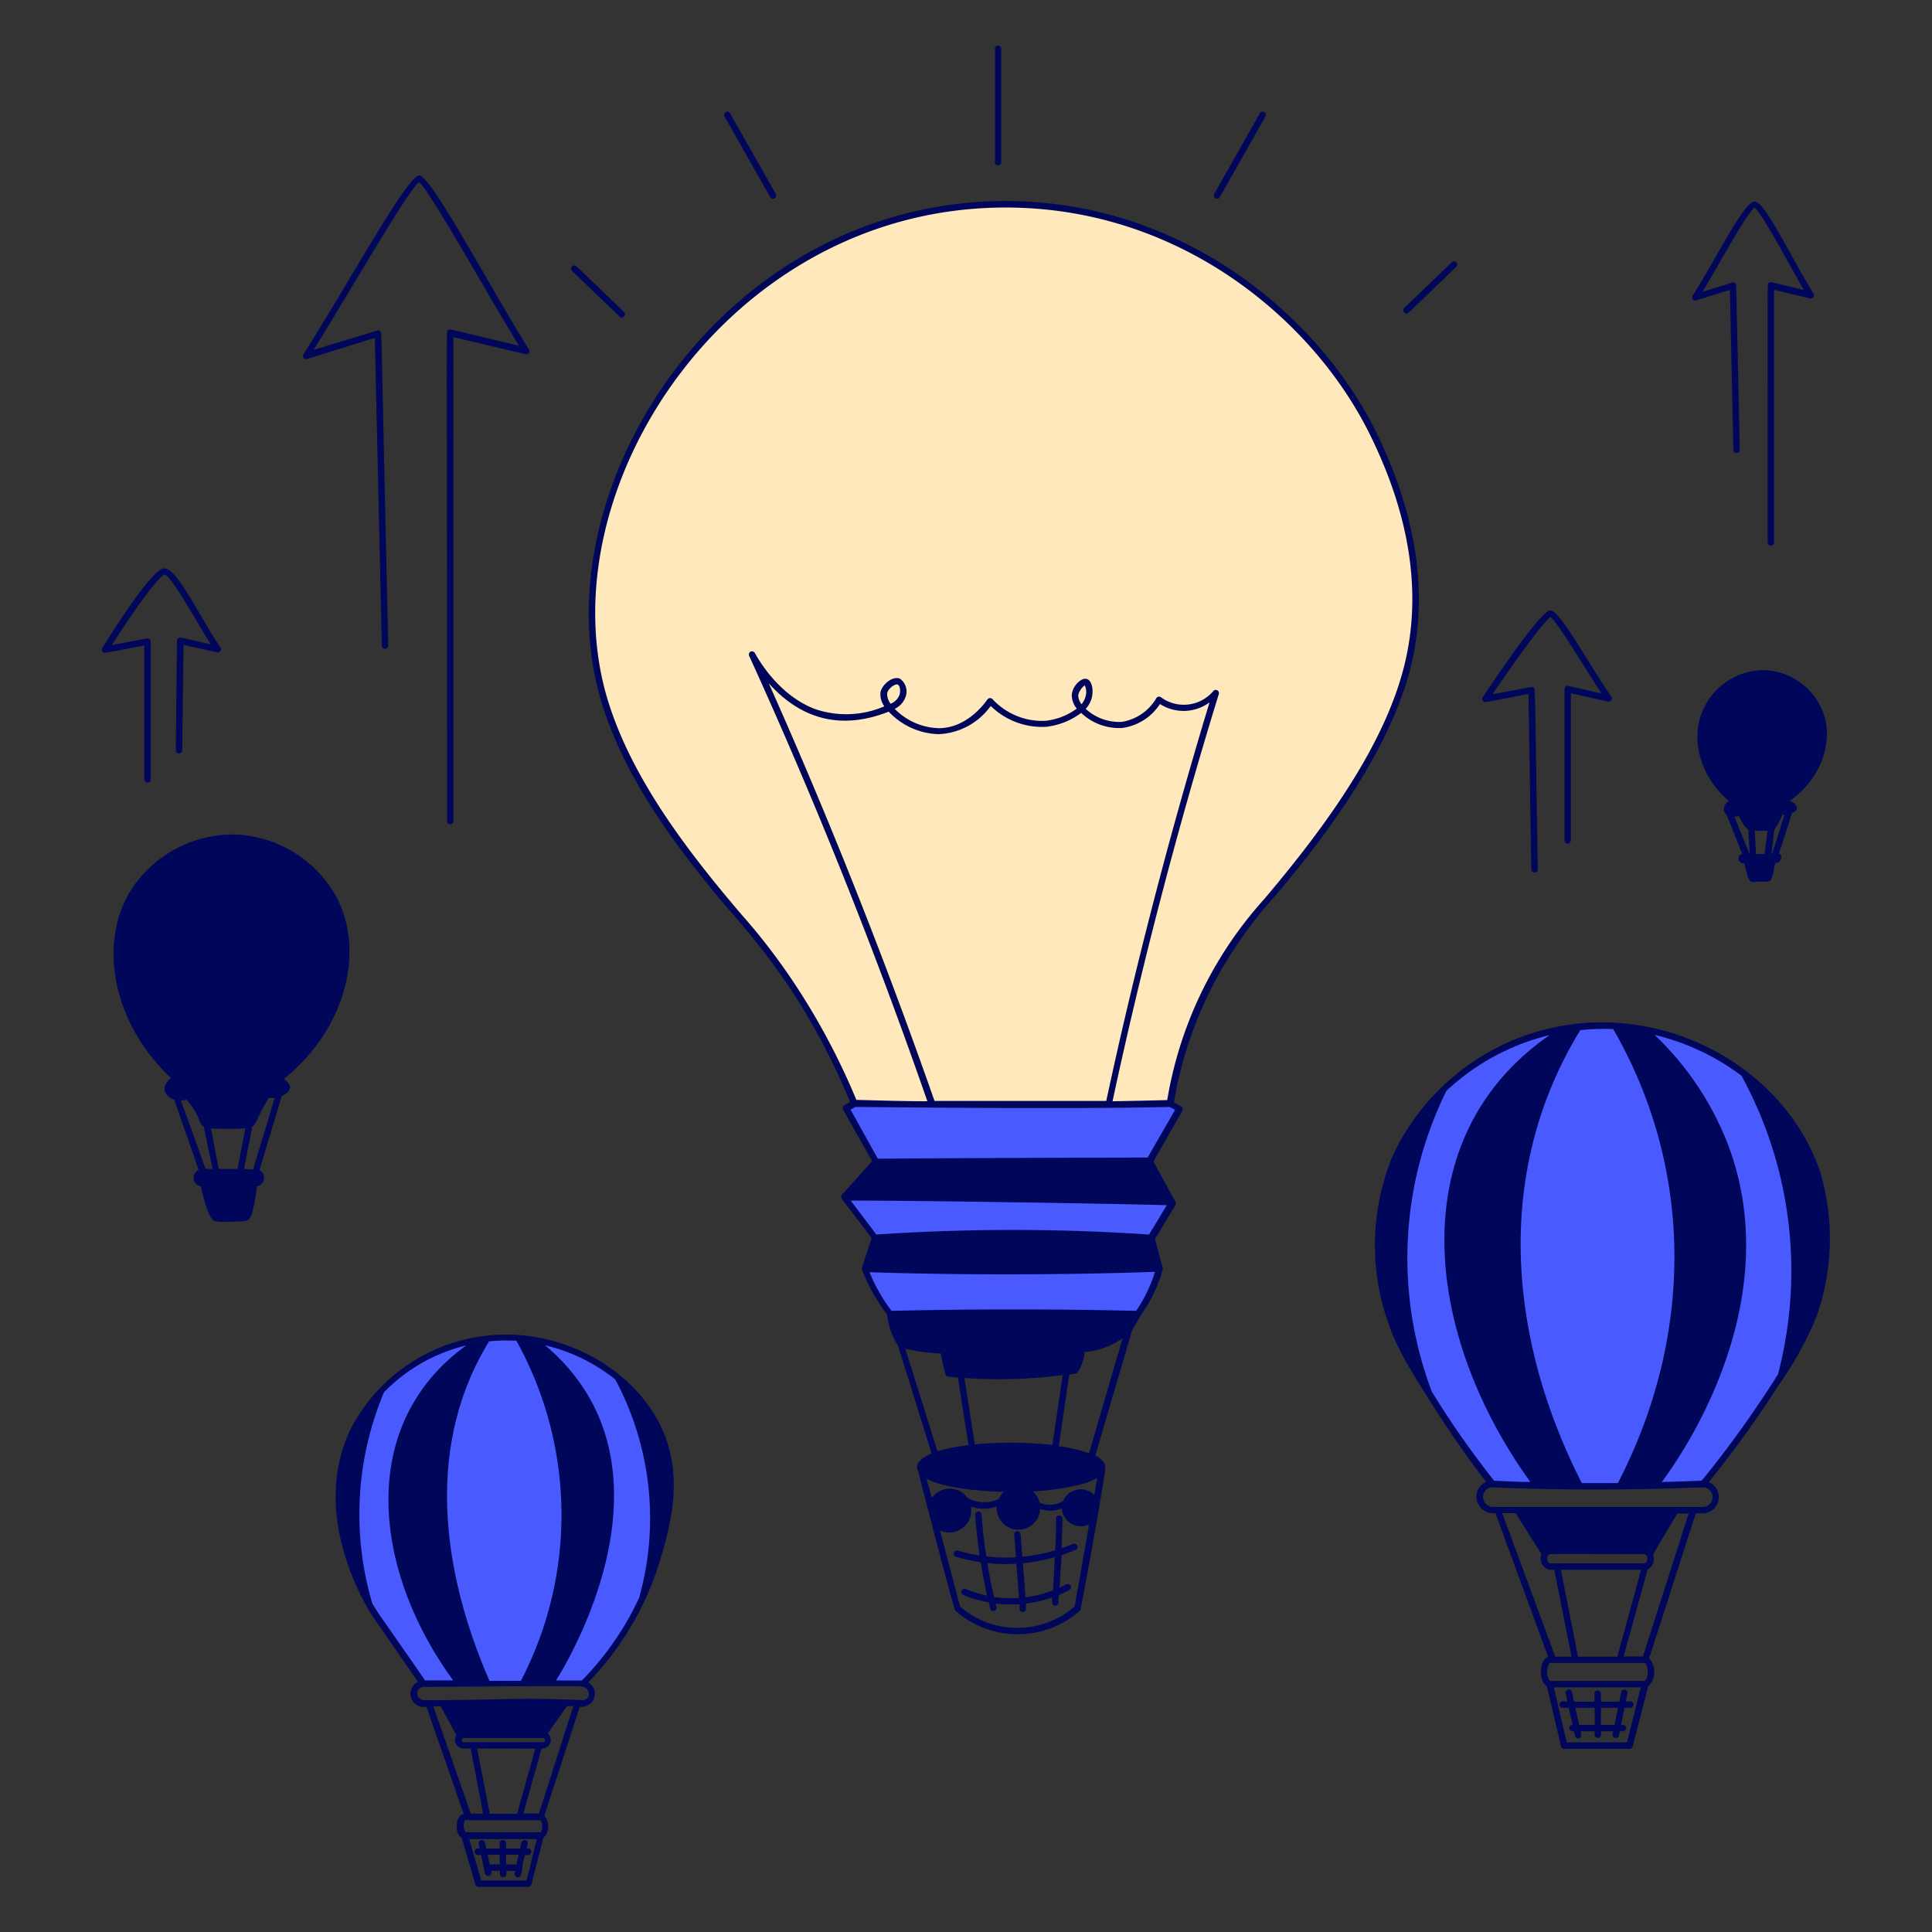
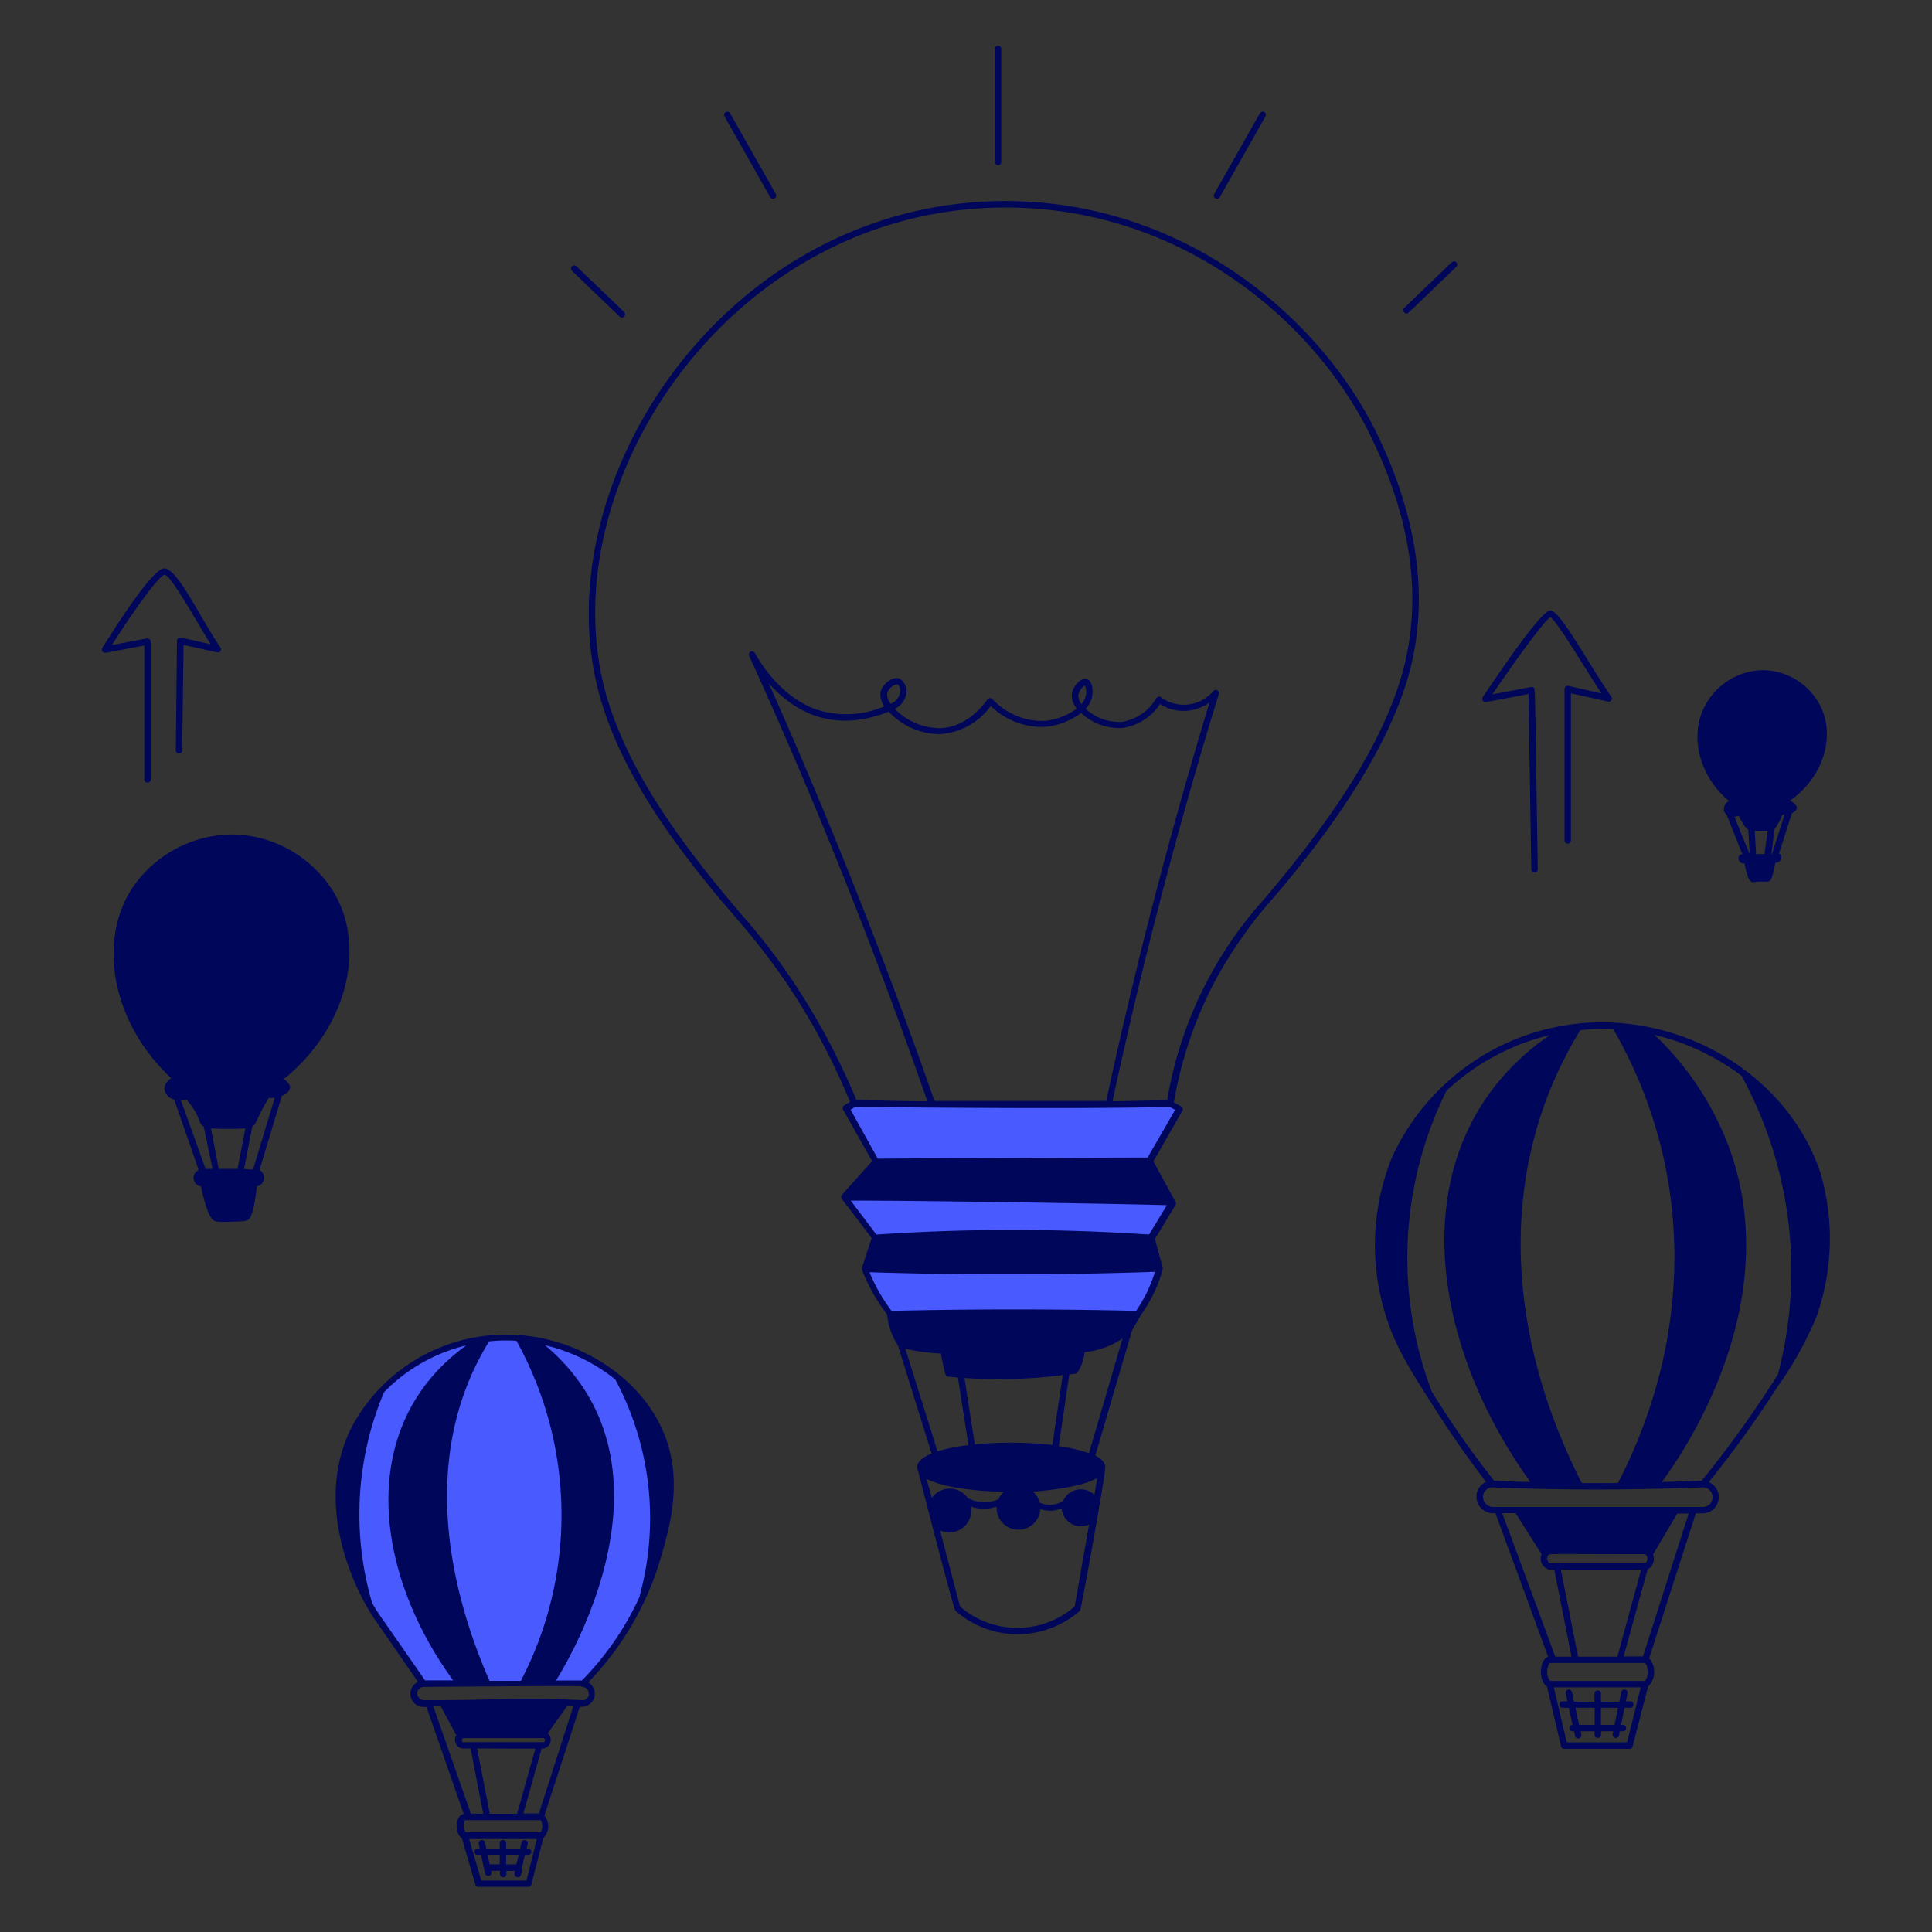
<svg xmlns="http://www.w3.org/2000/svg" viewBox="0 0 400 400">
  <rect x="0" y="0" width="400" height="400" fill="#333333" stroke="none" />
  <g transform="matrix(2,0,0,2,0,0)">
    <g>
-       <path d="M154.48,153.61a88.83,88.83,0,0,1-5.36-7.51c-2.48-3.89-4.16-6.52-5.2-9.56-.4-1.18-2.88-8.82.47-16.59a23.68,23.68,0,0,1,21.33-13.78c10.24-.09,19.58,6.67,22.42,15.38,2.29,7-.09,13.78-.38,14.6-.8,2.2-1.89,3.91-4,7.24a109.4,109.4,0,0,1-7.41,10.22Z" style="fill: #495aff" />
      <path d="M43.82,174.33l-4.94-7.17c-.92-1.33-6.53-10.6-2.19-19.27a17.74,17.74,0,0,1,16-9.4c7,.11,13.72,4.45,15.92,10.49,1.73,4.74.3,9.5-.75,12.9a30.76,30.76,0,0,1-7.55,12.45Z" style="fill: #495aff" />
-       <path d="M88.45,114.21c10.86.27,22,.26,32.7,0a42,42,0,0,1,4.43-13.07,45.89,45.89,0,0,1,6.19-8.61c3.11-3.72,11.39-13.61,13.88-23.39,2.83-11.1-2-21.21-3.32-23.92-6.39-13.29-21.14-24.4-39-24.07-28.09.53-46.79,29-41,50.56C64.68,80.35,71,88.12,74.19,92.12,77.16,95.79,83.4,101.89,88.45,114.21Z" style="fill: #FFE8BB" />
      <path d="M121.15,114.21l1,.5L119,120.12c-4.65,0-23.52.08-28.31.12l-3.08-5.53.85-.5C98.86,114.46,110.31,114.48,121.15,114.21Z" style="fill: #495aff" />
      <path d="M87.4,123.92l3.17,4.19a206.18,206.18,0,0,1,28.56,0l2.21-3.66C116.28,124.29,93.49,123.91,87.4,123.92Z" style="fill: #495aff" />
      <path d="M89.51,131.31a17.79,17.79,0,0,0,2.62,4.63c8.43-.2,17.19-.2,25.65,0a14.61,14.61,0,0,0,2.22-4.63C110.31,131.64,99.67,131.66,89.51,131.31Z" style="fill: #495aff" />
      <path d="M17,58.84c-1.17,0-4.87,5.76-6.41,8.24a.34.34,0,0,0,.35.5l4-.76V80.68a.34.34,0,0,0,.34.34.33.33,0,0,0,.32-.34V66.42a.35.35,0,0,0-.41-.33l-3.61.69c2.23-3.52,4.83-7.15,5.44-7.27s3.33,4.88,4.8,7.19L18.73,66a.34.34,0,0,0-.41.32L18.2,77.66a.33.33,0,0,0,.33.34.33.33,0,0,0,.33-.33L19,66.76l3.47.77A.33.33,0,0,0,22.8,67C20.77,64.06,18.39,58.84,17,58.84Z" style="fill: #00065a" />
      <path d="M153.86,72.68l4.37-.84.29,18.2a.34.34,0,0,0,.67,0c-.32-19.87-.25-18.7-.43-18.85a.36.36,0,0,0-.27-.07l-4,.76c2.54-3.74,5.31-7.53,6-8,.76.5,3.6,5.34,5.3,7.91L162.36,71a.33.33,0,0,0-.4.33V87a.33.33,0,1,0,.66,0V71.77l3.83.85a.33.33,0,0,0,.34-.52c-2.4-3.46-5.28-8.91-6.31-8.91-.62,0-3,3-7,9A.34.34,0,0,0,153.86,72.68Z" style="fill: #00065a" />
-       <path d="M39.53,66.83a.33.33,0,1,0,.66,0c-.61-26.58-.66-31.46-.74-32.35a.29.29,0,0,0-.39-.26l-6.6,2c3.59-5.73,9.71-16.44,10.91-17.36,1.17.91,7,11.49,10.36,16.93l-7.06-1.68c-.21,0-.37,0-.39.36-.06,1.39,0,9.1,0,50.54a.33.33,0,1,0,.66,0V34.9l7.44,1.76a.33.33,0,0,0,.36-.5c-4.27-6.87-10.13-18-11.35-18S35.92,29.6,31.42,36.66a.33.33,0,0,0,.38.5l7-2.18Z" style="fill: #00065a" />
-       <path d="M175.58,31.1l3.5-1.09.36,16.56a.33.33,0,1,0,.66,0l-.37-17a.32.32,0,0,0-.43-.31l-3.06.95c1.75-2.89,4.61-8.2,5.39-8.71.76.5,3.48,5.75,5.12,8.52l-3.35-.8a.31.31,0,0,0-.29.06c-.19.15-.12-1.57-.12,26.88a.33.33,0,1,0,.66,0V30l3.72.89a.33.33,0,0,0,.36-.5c-2.37-3.82-5-9.53-6.1-9.53s-4.07,6.09-6.43,9.79A.33.33,0,0,0,175.58,31.1Z" style="fill: #00065a" />
      <path d="M103.32,17.11a.34.34,0,0,0,.33-.34V5A.33.33,0,0,0,103,5V16.77A.33.33,0,0,0,103.32,17.11Z" style="fill: #00065a" />
      <path d="M125.82,20.53a.33.33,0,0,0,.45-.12L131,12.05a.33.33,0,1,0-.58-.32l-4.73,8.35A.33.33,0,0,0,125.82,20.53Z" style="fill: #00065a" />
      <path d="M145.6,32.45c.19,0-.23.34,5.16-4.83a.33.33,0,0,0,0-.47.34.34,0,0,0-.47,0l-4.93,4.73A.34.34,0,0,0,145.6,32.45Z" style="fill: #00065a" />
      <path d="M79.73,20.41a.33.33,0,0,0,.58-.33l-4.73-8.35a.33.33,0,0,0-.58.32Z" style="fill: #00065a" />
      <path d="M64.15,32.78a.33.33,0,0,0,.46-.48l-4.93-4.73a.33.33,0,0,0-.46.48Z" style="fill: #00065a" />
-       <path d="M111.51,160a.34.34,0,0,0-.44-.18c-.38.17-.78.32-1.17.46,0-1,.07-2,.09-3a.34.34,0,1,0-.67,0c0,1,0,2.12-.1,3.21a17.69,17.69,0,0,1-3.39.67l-.18-2.35a.36.36,0,0,0-.36-.31.33.33,0,0,0-.3.36l.18,2.35a17.51,17.51,0,0,1-3.07-.09c-.22-1.43-.38-2.89-.49-4.35a.33.33,0,0,0-.35-.3.33.33,0,0,0-.31.35c.1,1.41.26,2.82.46,4.21a18,18,0,0,1-2.26-.51.33.33,0,0,0-.41.22.35.35,0,0,0,.22.42,20.51,20.51,0,0,0,2.56.56c.19,1.16.41,2.32.66,3.46a13.1,13.1,0,0,1-2.21-.69.33.33,0,0,0-.43.18.34.34,0,0,0,.18.44,13,13,0,0,0,2.63.77c.05.22.1.44.16.66a.33.33,0,0,0,.64-.16l-.09-.38a13,13,0,0,0,2.49.06l0,.5a.33.33,0,1,0,.66-.05l0-.51a12.63,12.63,0,0,0,2.7-.64c0,.17,0,.33,0,.5a.34.34,0,0,0,.31.36.32.32,0,0,0,.35-.31c0-.27,0-.54.07-.81.36-.15.71-.32,1.05-.5a.33.33,0,1,0-.31-.59l-.68.34c0-.71.19-3,.21-3.37.49-.16,1-.35,1.47-.56A.32.32,0,0,0,111.51,160Zm-8.61,5.31c-.27-1.14-.5-2.32-.69-3.5a17.88,17.88,0,0,0,3,.07l.28,3.53A11.9,11.9,0,0,1,102.9,165.32Zm6.07-.67a12,12,0,0,1-2.81.71l-.27-3.52a18.66,18.66,0,0,0,3.3-.63C109.15,162.07,109.09,163.13,109,164.65Z" style="fill: #00065a" />
      <path d="M142.63,45.08c-5.93-12.33-20.39-24.6-39.32-24.26-28.48.53-47.13,29.33-41.29,51,2.36,8.72,8.57,16.41,11.91,20.54C77,96.1,83,102,88,114.07l-.6.35a.33.33,0,0,0-.12.45l3,5.33c-2.47,2.76-3.08,3.43-3.16,3.53a.34.34,0,0,0,0,.31c0,.1,0,0,3.11,4.13l-1,3.07v.15s0,0,0,.05a18.67,18.67,0,0,0,2.6,4.63,7.29,7.29,0,0,0,1.13,3.23l3.48,11.17c-.89.36-1.85,1-1.38,1.85,0,.1,3.66,14.26,3.83,14.41a9.76,9.76,0,0,0,12.92,0c.12-.11,2.68-14.4,2.58-14.62.17-.65-.42-1.13-1-1.44l3.8-12.95.9-1.57a15,15,0,0,0,1.61-2.84,12.8,12.8,0,0,0,.68-2v0a.07.07,0,0,0,0,0l-.82-3.05,2.11-3.49a.31.31,0,0,0,0-.38l-2.27-4.16,3-5.25a.34.34,0,0,0-.14-.46l-.74-.39a41.71,41.71,0,0,1,4.35-12.74A45.7,45.7,0,0,1,132,92.74C135.16,89,143.46,79.07,146,69.23,147.87,61.77,146.75,53.65,142.63,45.08ZM93.72,139.62a20.09,20.09,0,0,0,3.69.5,18.18,18.18,0,0,0,.46,2.15.33.33,0,0,0,.29.24q.5.06,1,.09l1.1,7a18.36,18.36,0,0,0-3.21.64Zm7.19,9.9-1.07-6.87a51.92,51.92,0,0,0,10.17-.3l-1.07,7.23A39.76,39.76,0,0,0,100.91,149.52Zm-5,3.56c1.56.83,4.72,1.28,8,1.35a2.29,2.29,0,0,0-.54.76,3.57,3.57,0,0,1-3.2-.12,2.25,2.25,0,0,0-3.7,0Zm15.34,13.22a9.05,9.05,0,0,1-11.87,0l-2.07-7.88a2.27,2.27,0,0,0,3.2-2.46,4.11,4.11,0,0,0,2.66,0,2.26,2.26,0,0,0,4.52.26,3.14,3.14,0,0,0,2.22-.07,2,2,0,0,0,2.83,1.67ZM113.59,153l-.3,1.75a2,2,0,0,0-3.24.63,2.56,2.56,0,0,1-2.43.17,2.18,2.18,0,0,0-.7-1.14C109.76,154.2,112.34,153.73,113.59,153Zm-.86-2.56a15.25,15.25,0,0,0-3.13-.73l1.09-7.42c.65-.09.77-.08.87-.24a4.75,4.75,0,0,0,.72-2.08,8.27,8.27,0,0,0,3.93-1.42Zm6.82-18.74a14.78,14.78,0,0,1-1.94,4c-8.78-.21-17.36-.19-25.32,0a17.88,17.88,0,0,1-2.28-4C99.4,132,109.74,132,119.55,131.66Zm1.22-6.9-1.82,3a209.4,209.4,0,0,0-28.23,0l-2.65-3.51C93.94,124.26,115.91,124.61,120.77,124.76Zm.88-9.91-2.85,4.94c-4.58,0-23.2.07-27.93.12l-2.82-5.08.49-.28c.93,0,22,.26,32.54,0ZM92,73.67A7.34,7.34,0,0,0,97.17,76a7,7,0,0,0,5.39-2.92,7.58,7.58,0,0,0,5.71,2.16,7.39,7.39,0,0,0,3.65-1.44,5.72,5.72,0,0,0,4.26,1.56,5.57,5.57,0,0,0,3.9-2.48,4.53,4.53,0,0,0,5.13-.17c-4.12,13.58-7.82,27.85-10.69,41.26-3.26,0-15.18,0-17.78,0C91.62,99.34,85.86,84.8,79.58,70.73,82.86,74.41,87,75.64,92,73.67Zm-.16-1.9c.09-.5.81-1,1.07-.91s.34.63.2,1.09a1.62,1.62,0,0,1-.91.9A1.59,1.59,0,0,1,91.84,71.77Zm19.78.18a1.77,1.77,0,0,1,.67-1A1.56,1.56,0,0,1,112.4,72a2.1,2.1,0,0,1-.44.9A1.51,1.51,0,0,1,111.62,72Zm33.71-2.89c-2.22,8.71-8.89,17.43-14.5,24.06a41.11,41.11,0,0,0-10,20.76c-1.87.05-3.76.09-5.66.12,2.82-13.18,6.58-27.83,11-42.15a.33.33,0,0,0-.56-.32,4,4,0,0,1-5.43.65.33.33,0,0,0-.48.1,5.06,5.06,0,0,1-3.59,2.45,5.13,5.13,0,0,1-3.72-1.35,2.68,2.68,0,0,0,.66-1.27c.21-1.11-.24-2.3-1.2-1.67a2.11,2.11,0,0,0-.9,1.47,2.16,2.16,0,0,0,.52,1.44,6.62,6.62,0,0,1-3.27,1.27,7,7,0,0,1-5.45-2.24.34.34,0,0,0-.51,0c-.49.69-2.29,3-5.06,3a6.63,6.63,0,0,1-4.56-2,2.16,2.16,0,0,0,1.12-1.23,1.62,1.62,0,0,0-.59-1.9c-.74-.29-1.82.58-2,1.4a2.09,2.09,0,0,0,.4,1.47,10,10,0,0,1-7.09.31c-3.75-1.36-5.9-5.07-6.3-5.8a.37.37,0,0,0-.46-.18.35.35,0,0,0-.14.46C84.49,83.12,90.7,98.74,96,114c-2.48,0-4.94-.08-7.35-.14a71.13,71.13,0,0,0-6.59-12.32,64.37,64.37,0,0,0-5.31-6.88C71.07,88,65,80.11,62.67,71.62,56.9,50.27,75.38,22,103.32,21.49,122,21.14,136.2,33.23,142,45.37,146.08,53.79,147.19,61.77,145.33,69.06Z" style="fill: #00065a" />
      <path d="M34.73,92.68a12.52,12.52,0,0,0-10.32-6.29A12.57,12.57,0,0,0,13.65,92c-3.5,5.38-2.15,13.8,4.08,19.62-.06,0-.79.56-.7,1.2a1.32,1.32,0,0,0,1,1c2.74,7.89,2.57,7.32,2.47,7.33l0,0a.89.89,0,0,0,.3,1.66c.13.68.7,3.1,1.27,3.49.3.22.86.21,1.89.17s1.56,0,1.84-.3c.44-.42.73-2.75.79-3.36a.9.9,0,0,0,.34-1.64h-.08l2.32-7.72c.53-.22.84-.56.86-.88s-.43-.73-.65-.87C35.92,106.42,37.82,98.24,34.73,92.68Zm-16,21.24a2.41,2.41,0,0,0,.58-.07,6.74,6.74,0,0,1,.9,1.22c.52.91.41,1.27.88,1.55L22,121l-.72,0ZM22.64,121l-.8-4.19a30.18,30.18,0,0,0,3.56,0L24.59,121C24,121,23.37,121,22.64,121Zm3.55.08-.93-.07.85-4.36c.48-.32.48-1,1.72-3a3.86,3.86,0,0,0,.61,0Z" style="fill: #00065a" />
      <path d="M188.48,73.16a6.79,6.79,0,0,0-5.88-3.79,6.92,6.92,0,0,0-6.14,3.77c-1.56,3-.62,7.15,2.52,9.78a1,1,0,0,0-.52,1,.76.76,0,0,0,.27.4c.55,1.38,1.1,2.75,1.64,4.13h-.2a.53.53,0,0,0,.43.93,6.56,6.56,0,0,0,.19.88c.17.57.25.86.49,1s.2,0,1,0c1,0,1,.16,1.3-1,.09-.39.15-.71.2-.94a.57.57,0,0,0,.49-.93h-.12l1.35-4.21c.79-.35.59-.94-.21-1.29C188.75,80.48,190,76.25,188.48,73.16Zm-8.93,11.38c.72,0,.18-.41.87.67a1.9,1.9,0,0,0,.56.69l.15,2.52h0C180.58,87.12,180.06,85.83,179.55,84.54Zm2.24,3.88L181.65,86c.38,0,1,0,1.33,0l-.32,2.41Zm1.59,0,.3-2.55a7.3,7.3,0,0,0,.84-1.53h.21l-1.29,4.07Z" style="fill: #00065a" />
      <path d="M54.74,191.36h-.22l.11-.47a.33.33,0,0,0-.25-.4.34.34,0,0,0-.4.25l-.14.62H52.39v-.55a.33.33,0,0,0-.33-.33.33.33,0,0,0-.33.33v.55H50.34l-.14-.62a.32.32,0,0,0-.39-.25.33.33,0,0,0-.26.39l.11.48h-.14a.34.34,0,1,0,0,.67h.28l.41,1.91a.34.34,0,0,0,.4.25.32.32,0,0,0,.25-.39l0-.13h.9V194a.33.33,0,0,0,.33.33.33.33,0,0,0,.33-.33v-.33h.92l-.06.26a.32.32,0,0,0,.25.39.32.32,0,0,0,.4-.24l.13-.57a.34.34,0,0,0,0-.17,7.49,7.49,0,0,1,.29-1.31h.37a.34.34,0,0,0,0-.67ZM50.69,193l-.21-1h1.25v1Zm2.77,0H52.39v-1h1.3Z" style="fill: #00065a" />
      <path d="M168.7,176.12h-.39l.17-.82a.32.32,0,0,0-.26-.39.32.32,0,0,0-.39.25l-.2,1h-1.9v-.89a.34.34,0,0,0-.67,0v.89h-2.12l-.21-1a.33.33,0,0,0-.4-.25.32.32,0,0,0-.25.39l.18.82h-.42a.34.34,0,1,0,0,.67h.56l.39,1.77a.33.33,0,1,0,0,.66h.15l.11.48a.33.33,0,0,0,.32.26.34.34,0,0,0,.33-.41l-.07-.33h1.44v.41a.34.34,0,0,0,.67,0v-.41H167l-.07.34a.34.34,0,0,0,.66.13l.09-.47H168a.34.34,0,0,0,.34-.33.33.33,0,0,0-.34-.33h-.19l.36-1.77h.53a.34.34,0,1,0,0-.67Zm-5.23,2.44-.39-1.77h2v1.77Zm3.66,0h-1.4v-1.77h1.77Z" style="fill: #00065a" />
      <path d="M68.92,148.86c-2.22-6.08-9-10.59-16.23-10.7a18.11,18.11,0,0,0-16.29,9.58c-4.71,9.4,2.13,19.51,2.2,19.61l4.67,6.76a1.36,1.36,0,0,0,.57,2.59h.31L48,187.77c-.87.18-1,2-.19,2.51l1.4,4.81a.33.33,0,0,0,.32.24h5.15a.33.33,0,0,0,.33-.25l1.23-4.8a1.71,1.71,0,0,0,.11-2.32l3.67-11.28a1.71,1.71,0,0,0,.32,0,1.35,1.35,0,0,0,.55-2.52A31,31,0,0,0,68.18,162C69.24,158.48,70.69,153.71,68.92,148.86Zm-18.32-10a17.1,17.1,0,0,1,2.86-.06A37.16,37.16,0,0,1,53.92,174H50.67C45.65,162.49,44.06,149.57,50.6,138.91Zm-12.1,27a32.58,32.58,0,0,1,1.25-21.73,17.63,17.63,0,0,1,8.53-4.86c-11.34,8.18-9.72,23.23-1.37,34.68H44C39.08,166.84,39.16,167.07,38.5,165.9Zm6.35,10.77.77,0,1.62,3a.89.89,0,0,0,.68,1.37h.8l1.3,6.75H48.74ZM48,180.35c-.26,0-.25-.41,0-.43h8.25a.22.22,0,0,1,0,.43H48Zm7.42.67-1.89,6.74H50.7L49.39,181Zm-.91,13.65H49.82l-1.25-4.29h7Zm1.47-5c-.12,0-7.63,0-7.77,0A1.05,1.05,0,0,1,48,189a1.87,1.87,0,0,1,.13-.58h7.81a.72.72,0,0,1,.19.55A1,1,0,0,1,55.94,189.7Zm-.19-1.94H54.18L56.07,181h.17a.89.89,0,0,0,.46-1.56l2-2.82.65,0Zm5.19-12.38a.68.68,0,0,1-.6.65c-7.6-.32-7.49,0-16.49,0a.7.7,0,0,1-.7-.67.68.68,0,0,1,.67-.7c22.36-.19,14.89,0,16.49,0A.68.68,0,0,1,60.94,175.38Zm5.26-10.12a30.37,30.37,0,0,1-6,8.73H57.56c1.61-2.58,10.2-17.43,3.45-29.27a20,20,0,0,0-4.6-5.43,18.27,18.27,0,0,1,7.28,3.54A30.39,30.39,0,0,1,66.2,165.26Z" style="fill: #00065a" />
      <path d="M188.46,121.44c-2.86-8.76-12-15.61-22.74-15.61a23.93,23.93,0,0,0-21.63,14,24.26,24.26,0,0,0-.48,16.83c1,3.09,2.8,5.84,5.23,9.63,1.56,2.45,3.26,4.84,5,7.12a1.66,1.66,0,0,0-1,1.44,1.74,1.74,0,0,0,1.63,1.8h.34l5.45,14.86c-.94.31-1,2.54-.12,3.07l1.46,6.21a.33.33,0,0,0,.33.25h6.75a.33.33,0,0,0,.33-.25l1.6-6.2a2.15,2.15,0,0,0,.11-2.93l4.83-15h.77a1.68,1.68,0,0,0,.57-3.23,110,110,0,0,0,7.1-9.84,36.69,36.69,0,0,0,4.06-7.31A24.24,24.24,0,0,0,188.46,121.44ZM167,106.53c8.45,14.65,8.28,31.95.48,47h-3.73c-7.65-15-9.14-32.23-.16-46.89A22.63,22.63,0,0,1,167,106.53Zm-18.74,37.63a39.05,39.05,0,0,1,1.47-31.23,23.72,23.72,0,0,1,10.69-5.78c-15.39,10.67-13,31-2,46.26-1.26,0-2.51-.07-3.75-.13A93.61,93.61,0,0,1,148.28,144.16Zm7.25,12.48h1.38l2.69,4.24a1.18,1.18,0,0,0,.85,1.62h.47l1.78,9H161Zm4.95,5.19c-.23,0-.36-.48-.25-.73.31-.32-1.1-.22,10-.22a.41.41,0,0,1,.22.13.24.24,0,0,0,.06.08c.13.26,0,.69-.23.74Zm9.43.67-2.46,9h-4.07l-1.78-9Zm-1.46,17.87h-6.24l-1.34-5.7h9Zm1.84-6.36h-9.8a1.31,1.31,0,0,1-.3-1,1.37,1.37,0,0,1,.26-.86h9.84c.08,0,.28.31.3.82A1.38,1.38,0,0,1,170.29,174Zm-.19-2.54h-2l2.48-9a1.24,1.24,0,0,0,.56-1.55l2.51-4.24h1.18ZM177.28,155a1,1,0,0,1-1,1c-1.33,0-.91,0-1,0H154.52a1.06,1.06,0,0,1-1-1.09,1,1,0,0,1,.95-.94c11.71.5,21.05,0,21.84,0A1,1,0,0,1,177.28,155Zm6.77-12.72a111.54,111.54,0,0,1-7.89,11c-1.38.06-2.77.1-4.14.14,1.8-2.4,13.07-18.23,6.92-34.78a31.1,31.1,0,0,0-7.66-11.51,24.38,24.38,0,0,1,9,4.23A42.11,42.11,0,0,1,184.05,142.28Z" style="fill: #00065a" />
    </g>
  </g>
</svg>